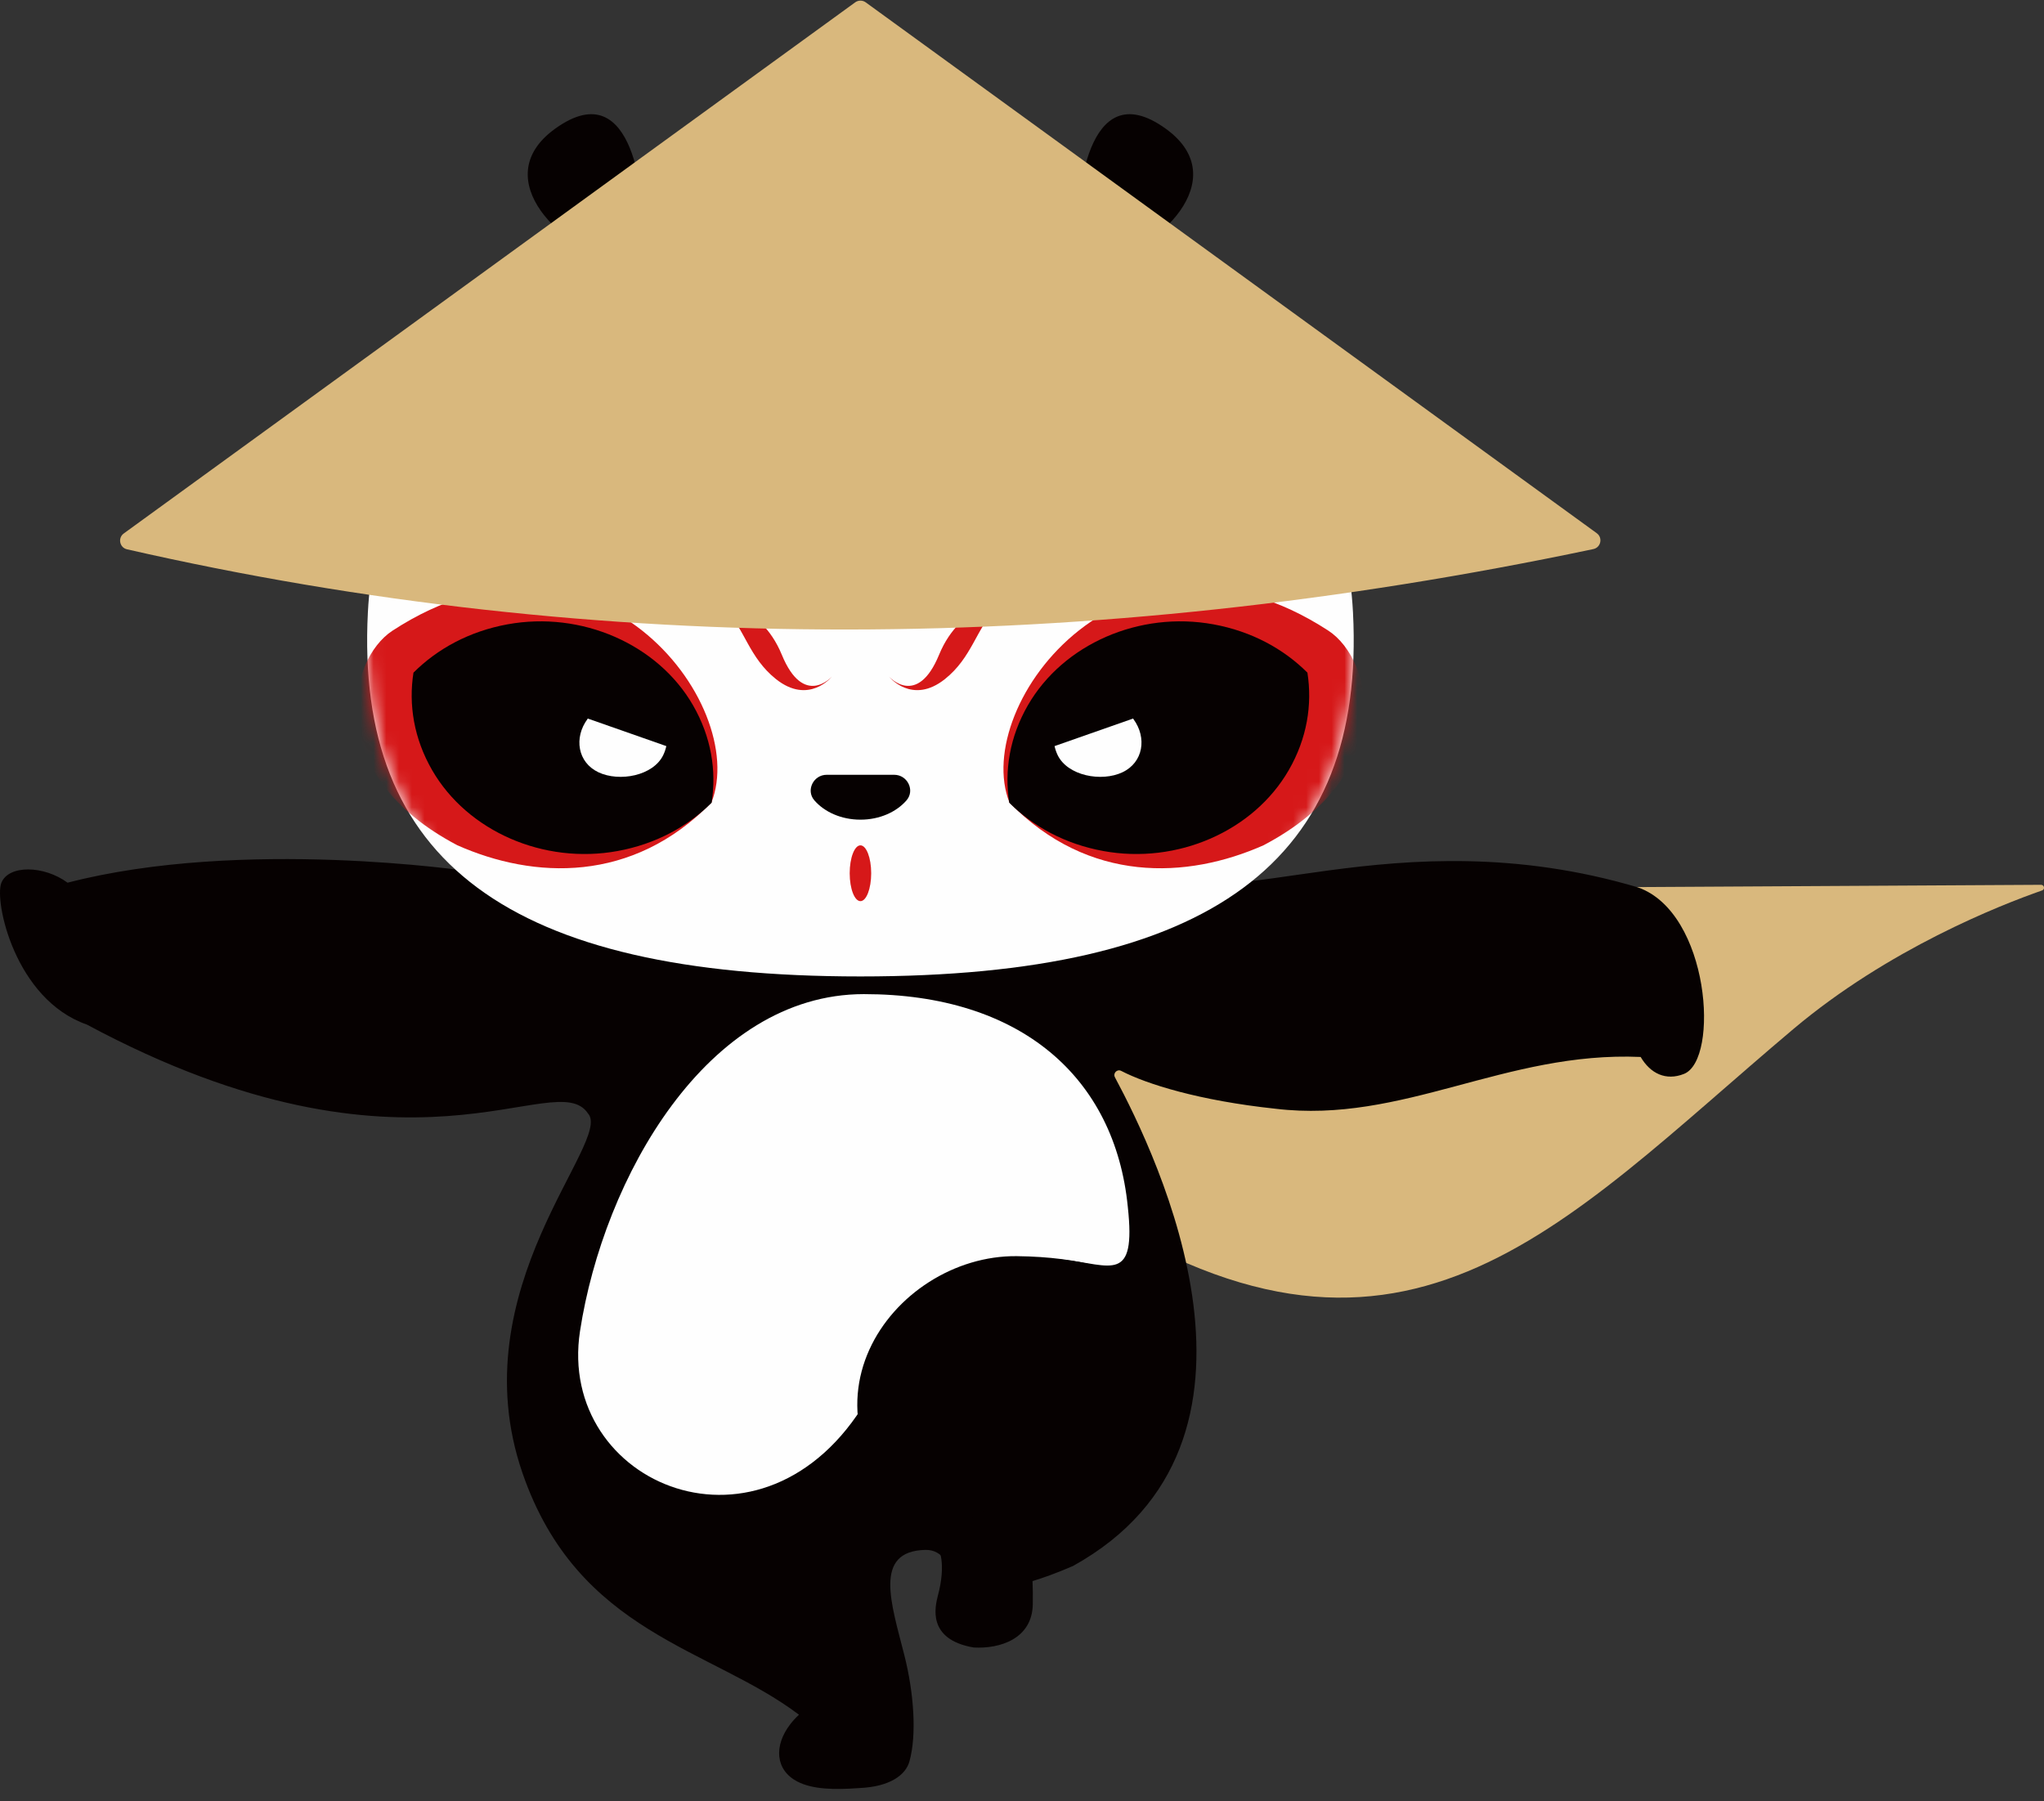
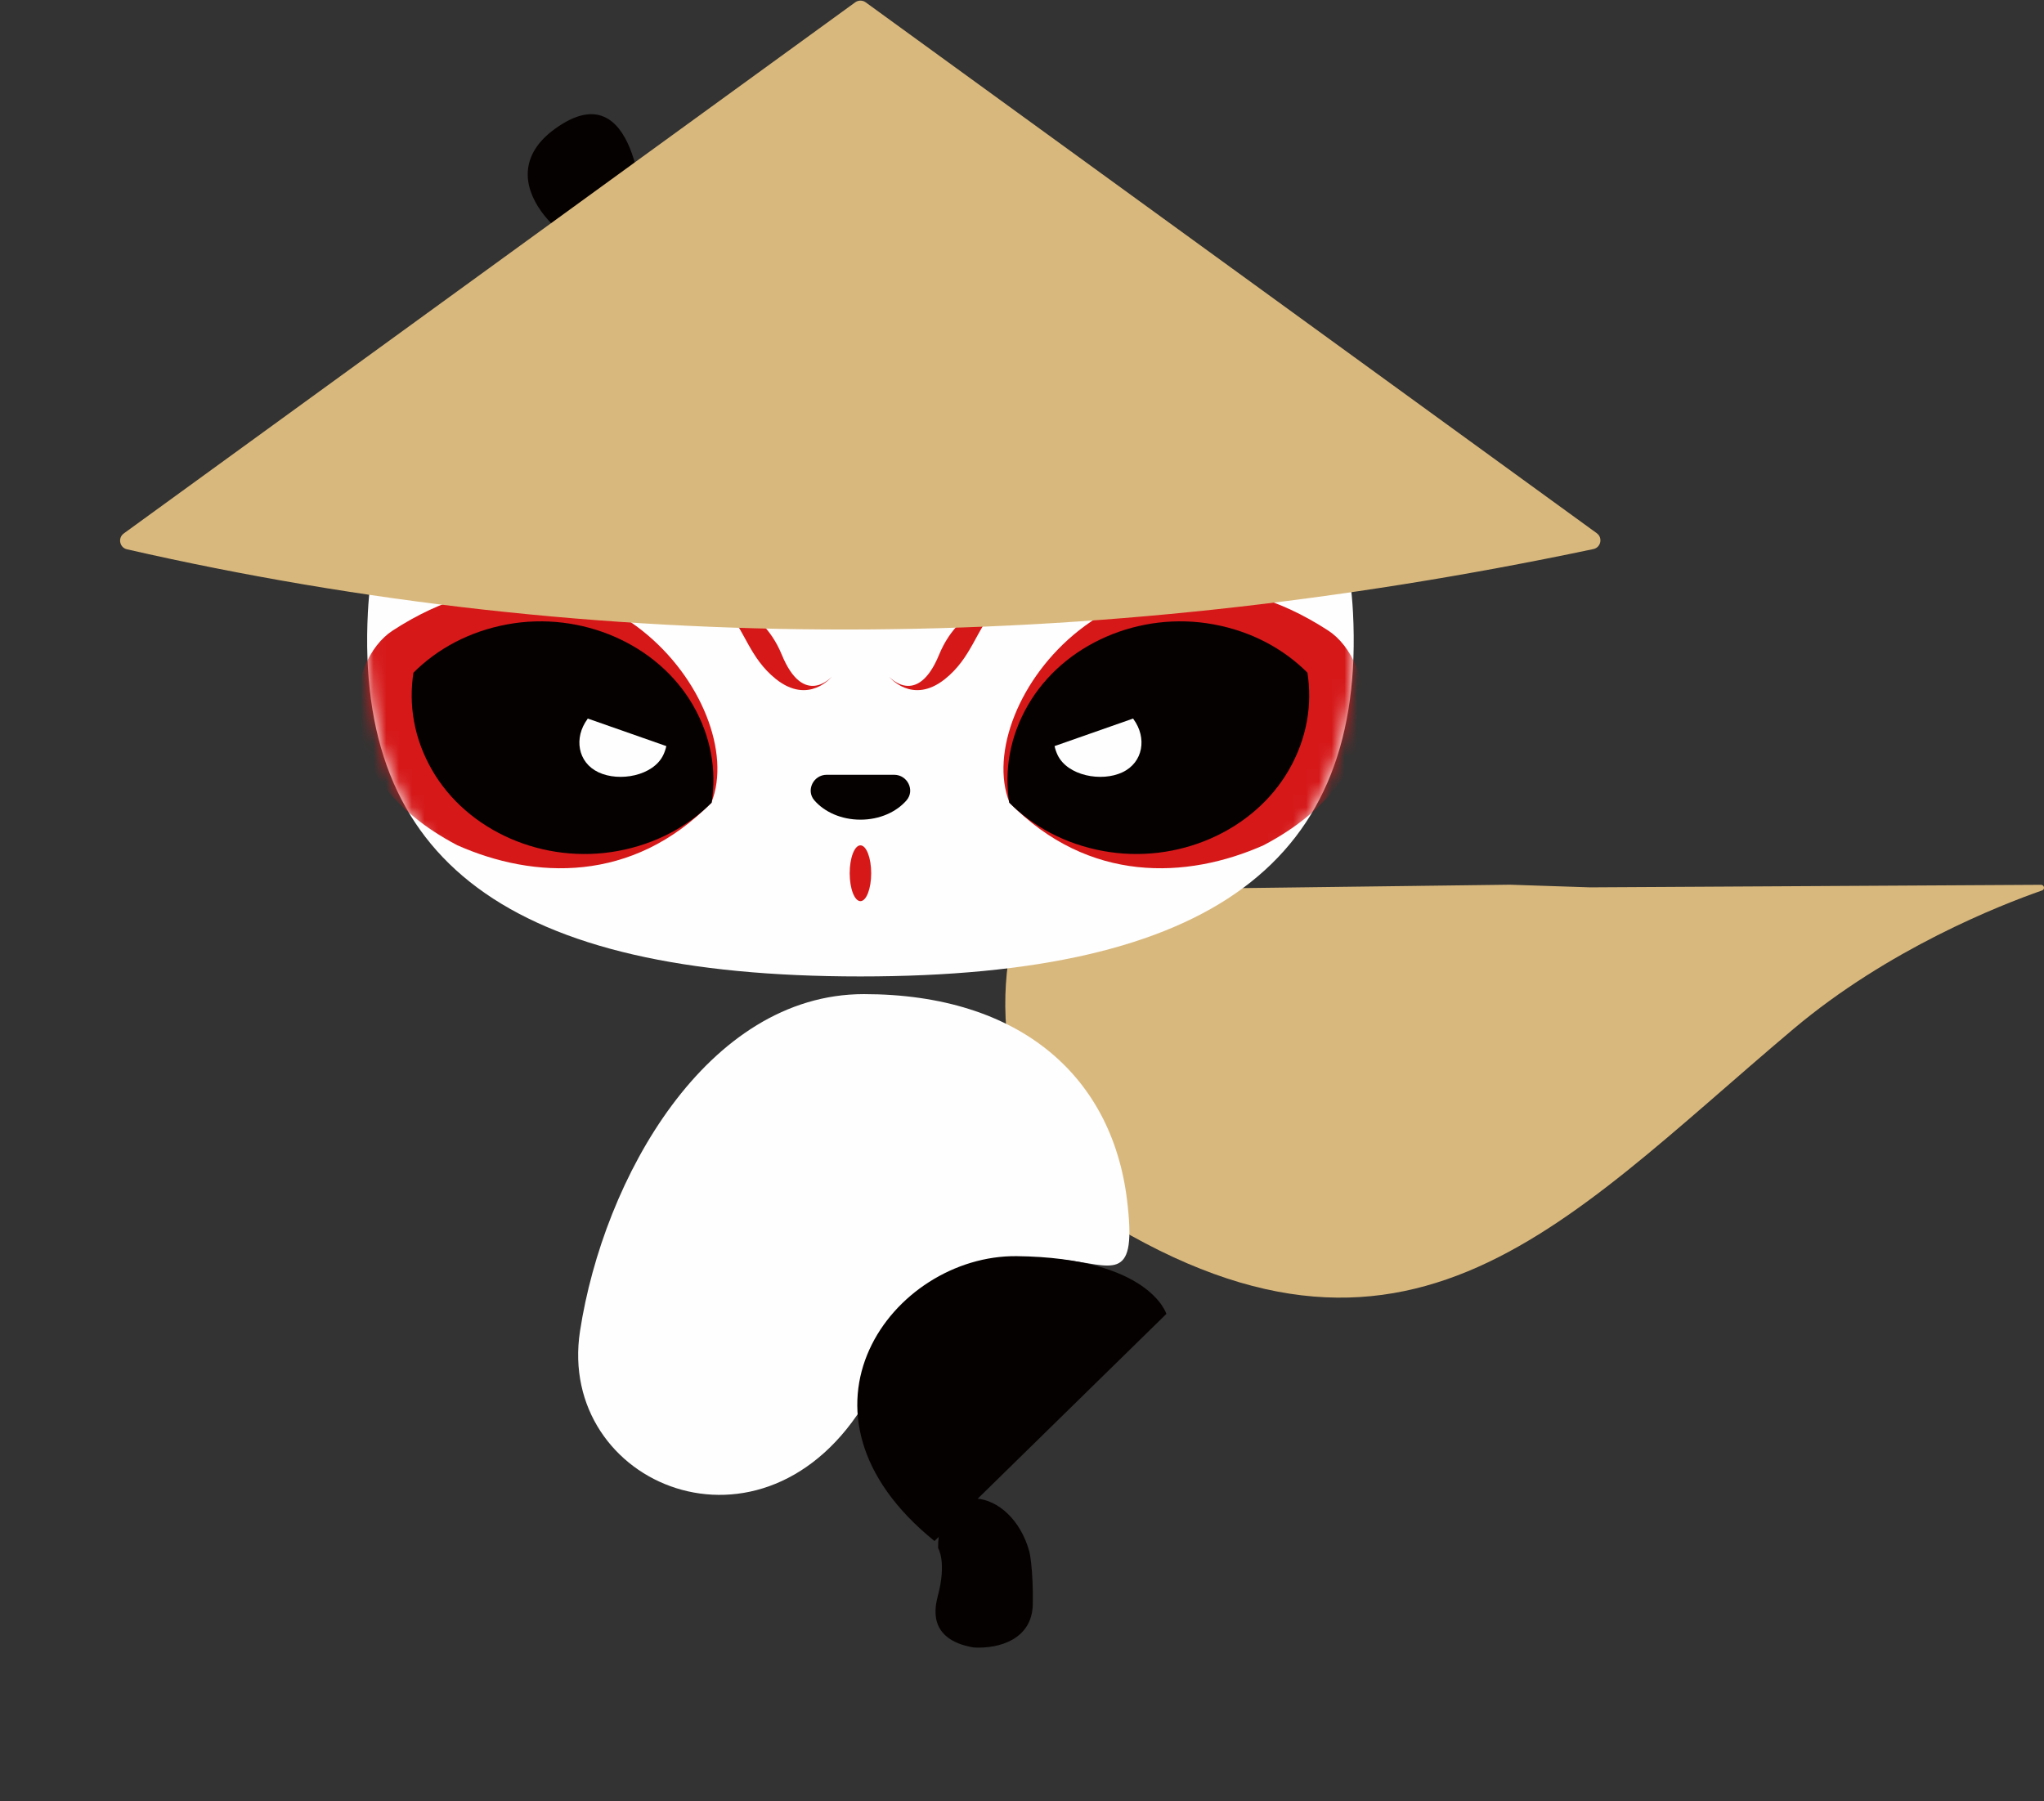
<svg xmlns="http://www.w3.org/2000/svg" xmlns:xlink="http://www.w3.org/1999/xlink" viewBox="0 0 160 141" class="design-iconfont">
  <rect x="0" y="0" width="160" height="141" fill="#333333" stroke="none" />
  <defs>
    <path d="M25.14,10.498 C22.702,12.792 19.108,12.596 18.903,9.601 L18.903,9.601 C10.979,14.382 0.78,26.196 0.058,40.245 L0.058,40.245 C-0.945,59.728 11.085,68.741 38.613,68.741 L38.613,68.741 C66.142,68.741 78.172,59.728 77.169,40.245 L77.169,40.245 C76.447,26.196 66.357,14.54 56.567,9.716 L56.567,9.716 C55.966,12.683 46.532,16.292 44.958,0 L44.958,0 C31.701,2.42 31.185,4.808 25.14,10.498" id="4gr5uzscq__9dkrkanbga" />
    <path d="M25.14,10.498 C22.702,12.792 19.108,12.596 18.903,9.601 L18.903,9.601 C10.979,14.382 0.78,26.196 0.058,40.245 L0.058,40.245 C-0.945,59.728 11.085,68.741 38.613,68.741 L38.613,68.741 C66.142,68.741 78.172,59.728 77.169,40.245 L77.169,40.245 C76.447,26.196 66.357,14.54 56.567,9.716 L56.567,9.716 C55.966,12.683 46.532,16.292 44.958,0 L44.958,0 C31.701,2.42 31.185,4.808 25.14,10.498" id="4gr5uzscq__ku4wgjhbmc" />
  </defs>
  <g fill="none" fill-rule="evenodd">
    <path d="M124.465,61.767 L159.768,61.568 C160.026,61.567 160.092,61.924 159.848,62.009 C156.542,63.163 147.814,66.592 140.369,72.868 C121.973,88.377 109.61,103.519 83.847,86.138 C74.766,73.477 80.444,62.038 80.444,62.038 L118.196,61.56 L124.465,61.767 Z" fill="#D9B87D" transform="translate(0 7.7)" />
-     <path d="M36.711,60.504 C36.711,60.504 18.999,57.853 5.289,61.402 C3.439,60.041 0.689,59.994 0.11,61.402 C-0.469,62.81 1.154,70.54 6.799,72.509 C32.273,86.182 43.481,75.62 46.029,79.471 C48.001,81.646 35.911,93.16 40.899,107.618 C45.243,120.21 55.601,121.286 62.542,126.538 C62.289,126.773 62.068,127.015 61.876,127.261 C60.539,128.983 60.704,130.887 62.421,131.772 C63.617,132.387 65.303,132.423 67.266,132.279 C69.679,132.176 70.895,131.244 71.188,130.197 C71.775,128.099 71.532,124.805 70.792,121.881 C69.761,117.808 68.341,113.737 72.428,113.634 C75.423,113.558 73.487,119.44 83.992,114.894 C101.456,105.219 90.569,82.792 87.275,76.637 C87.103,76.317 87.445,75.968 87.768,76.136 C89.739,77.16 93.852,78.462 99.853,79.099 C109.819,80.292 117.799,74.582 128.427,75.044 C129.185,76.338 130.399,76.935 131.819,76.371 C134.604,75.265 133.852,63.736 128.207,61.767 C109.095,56.097 95.307,64.379 91.137,60.273 L36.711,60.504 Z" fill="#060101" transform="translate(0 7.7)" />
    <path d="M67.621,70.125 C55.35,70.125 47.243,84.517 45.402,96.509 C43.552,108.557 59.836,115.448 67.857,101.878 C80.381,80.69 89.608,98.884 88.281,86.768 C87.275,76.637 79.893,70.125 67.621,70.125" fill="#FEFEFE" transform="translate(0 7.7)" />
-     <path d="M91.272,2.39 C84.799,-2.305 84.401,8.887 84.401,8.887 C84.401,8.887 83.259,12.581 86.898,12.345 C90.136,12.136 96.812,6.409 91.272,2.39" fill="#060101" transform="translate(0 7.7)" />
    <path d="M43.435,2.39 C49.907,-2.305 50.305,8.887 50.305,8.887 C50.305,8.887 51.447,12.581 47.808,12.345 C44.571,12.136 37.894,6.409 43.435,2.39" fill="#060101" transform="translate(0 7.7)" />
    <path d="M85.307,9.716 C84.706,12.683 75.272,16.292 73.698,0 C60.441,2.419 59.925,4.808 53.88,10.498 C51.442,12.792 47.848,12.595 47.643,9.601 C39.718,14.382 29.52,26.196 28.797,40.244 C27.795,59.728 39.825,68.741 67.353,68.741 C94.882,68.741 106.911,59.728 105.909,40.244 C105.187,26.196 95.097,14.539 85.307,9.716" fill="#FEFEFE" transform="translate(0 7.7)" />
    <g>
      <g transform="translate(28.74 7.699)">
        <mask id="4gr5uzscq__0nc3kxdllb" fill="#fff">
          <use xlink:href="#4gr5uzscq__9dkrkanbga" />
        </mask>
        <path d="M75.235,41.668 C78.804,43.991 80.687,52.955 70.169,58.472 C64.183,61.127 56.479,61.477 50.279,55.135 C47.217,47.383 59.513,31.433 75.235,41.668" fill="#D61819" mask="url(#4gr5uzscq__0nc3kxdllb)" />
      </g>
      <g transform="translate(28.74 7.699)">
        <mask id="4gr5uzscq__wr9fgd57ed" fill="#fff">
          <use xlink:href="#4gr5uzscq__ku4wgjhbmc" />
        </mask>
        <path d="M1.992,41.668 C-1.577,43.991 -3.46,52.955 7.058,58.472 C13.043,61.127 20.748,61.477 26.947,55.135 C30.01,47.383 17.714,31.433 1.992,41.668" fill="#D61819" mask="url(#4gr5uzscq__wr9fgd57ed)" />
      </g>
    </g>
    <g>
      <path d="M57.953,64.119 C59.449,64.119 60.77,63.52 61.562,62.604 C62.237,61.822 61.633,60.606 60.597,60.606 L55.308,60.606 C54.272,60.606 53.668,61.822 54.343,62.604 C55.135,63.52 56.456,64.119 57.953,64.119" fill="#060101" transform="translate(9.401 .049)" />
      <path d="M58.794,68.313 C58.794,69.52 58.417,70.498 57.952,70.498 C57.488,70.498 57.111,69.52 57.111,68.313 C57.111,67.107 57.488,66.129 57.952,66.129 C58.417,66.129 58.794,67.107 58.794,68.313" fill="#D61819" transform="translate(9.401 .049)" />
      <path d="M69.704,46.826 C69.704,46.826 65.831,47.017 64.109,51.205 C62.387,55.394 60.187,52.919 60.187,52.919 C60.187,52.919 61.989,55.171 64.571,53.109 C66.669,51.434 67.021,49.193 68.48,47.714 C68.817,47.372 69.214,47.071 69.704,46.826" fill="#D61819" transform="translate(9.401 .049)" />
      <path d="M46.201,46.826 C46.201,46.826 50.074,47.017 51.796,51.205 C53.518,55.394 55.718,52.919 55.718,52.919 C55.718,52.919 53.916,55.171 51.334,53.109 C49.236,51.434 48.884,49.193 47.425,47.714 C47.088,47.372 46.691,47.071 46.201,46.826" fill="#D61819" transform="translate(9.401 .049)" />
      <path d="M71.061,55.16 C69.629,57.642 69.209,60.294 69.6,62.791 C71.46,64.648 73.963,66.025 76.961,66.574 C82.747,67.633 88.719,65.028 91.481,60.24 C92.913,57.759 93.333,55.107 92.941,52.61 C91.082,50.753 88.579,49.375 85.581,48.827 C79.795,47.767 73.823,50.372 71.061,55.16" fill="#060101" transform="translate(9.401 .049)" />
      <path d="M79.299,56.202 L73.147,58.36 C73.2,58.595 73.277,58.828 73.385,59.055 C74.164,60.687 76.821,61.185 78.46,60.41 C80.1,59.635 80.39,57.7 79.324,56.248 C79.313,56.234 79.307,56.218 79.299,56.202" fill="#FEFEFE" transform="translate(9.401 .049)" />
      <path d="M44.845,55.16 C46.276,57.642 46.696,60.294 46.305,62.791 C44.445,64.648 41.942,66.025 38.944,66.574 C33.158,67.633 27.186,65.028 24.424,60.24 C22.992,57.759 22.572,55.107 22.964,52.61 C24.823,50.753 27.326,49.375 30.324,48.827 C36.11,47.767 42.082,50.372 44.845,55.16" fill="#060101" transform="translate(9.401 .049)" />
      <path d="M36.607,56.202 L42.758,58.36 C42.705,58.595 42.628,58.828 42.52,59.055 C41.741,60.687 39.085,61.185 37.445,60.41 C35.805,59.635 35.515,57.7 36.581,56.248 C36.592,56.234 36.599,56.218 36.607,56.202" fill="#FEFEFE" transform="translate(9.401 .049)" />
      <path d="M115.324,42.935 C75.724,51.282 37.447,51.376 0.54,42.954 C-0.041,42.821 -0.195,42.065 0.286,41.715 L57.543,0.133 C57.787,-0.044 58.118,-0.044 58.362,0.133 L115.591,41.694 C116.077,42.048 115.913,42.811 115.324,42.935" fill="#D9B87D" transform="translate(9.401 .049)" />
      <path d="M64.03,121.143 C64.03,121.143 64.73,122.223 63.999,124.928 C63.822,125.672 63.114,128.295 66.814,128.925 C68.841,129.045 71.397,128.264 71.444,125.543 C71.491,122.821 71.184,121.45 71.184,121.45 C69.779,116.288 63.995,115.565 64.03,121.143" fill="#060101" transform="translate(9.401 .049)" />
-       <path d="M81.9,102.811 C81.9,102.811 80.592,98.409 70.192,98.29 C60.479,98.179 51.266,110.504 63.749,120.591 L71.82,115.641 L81.9,102.811 Z" fill="#060101" transform="translate(9.401 .049)" />
+       <path d="M81.9,102.811 C81.9,102.811 80.592,98.409 70.192,98.29 C60.479,98.179 51.266,110.504 63.749,120.591 L81.9,102.811 Z" fill="#060101" transform="translate(9.401 .049)" />
    </g>
  </g>
</svg>